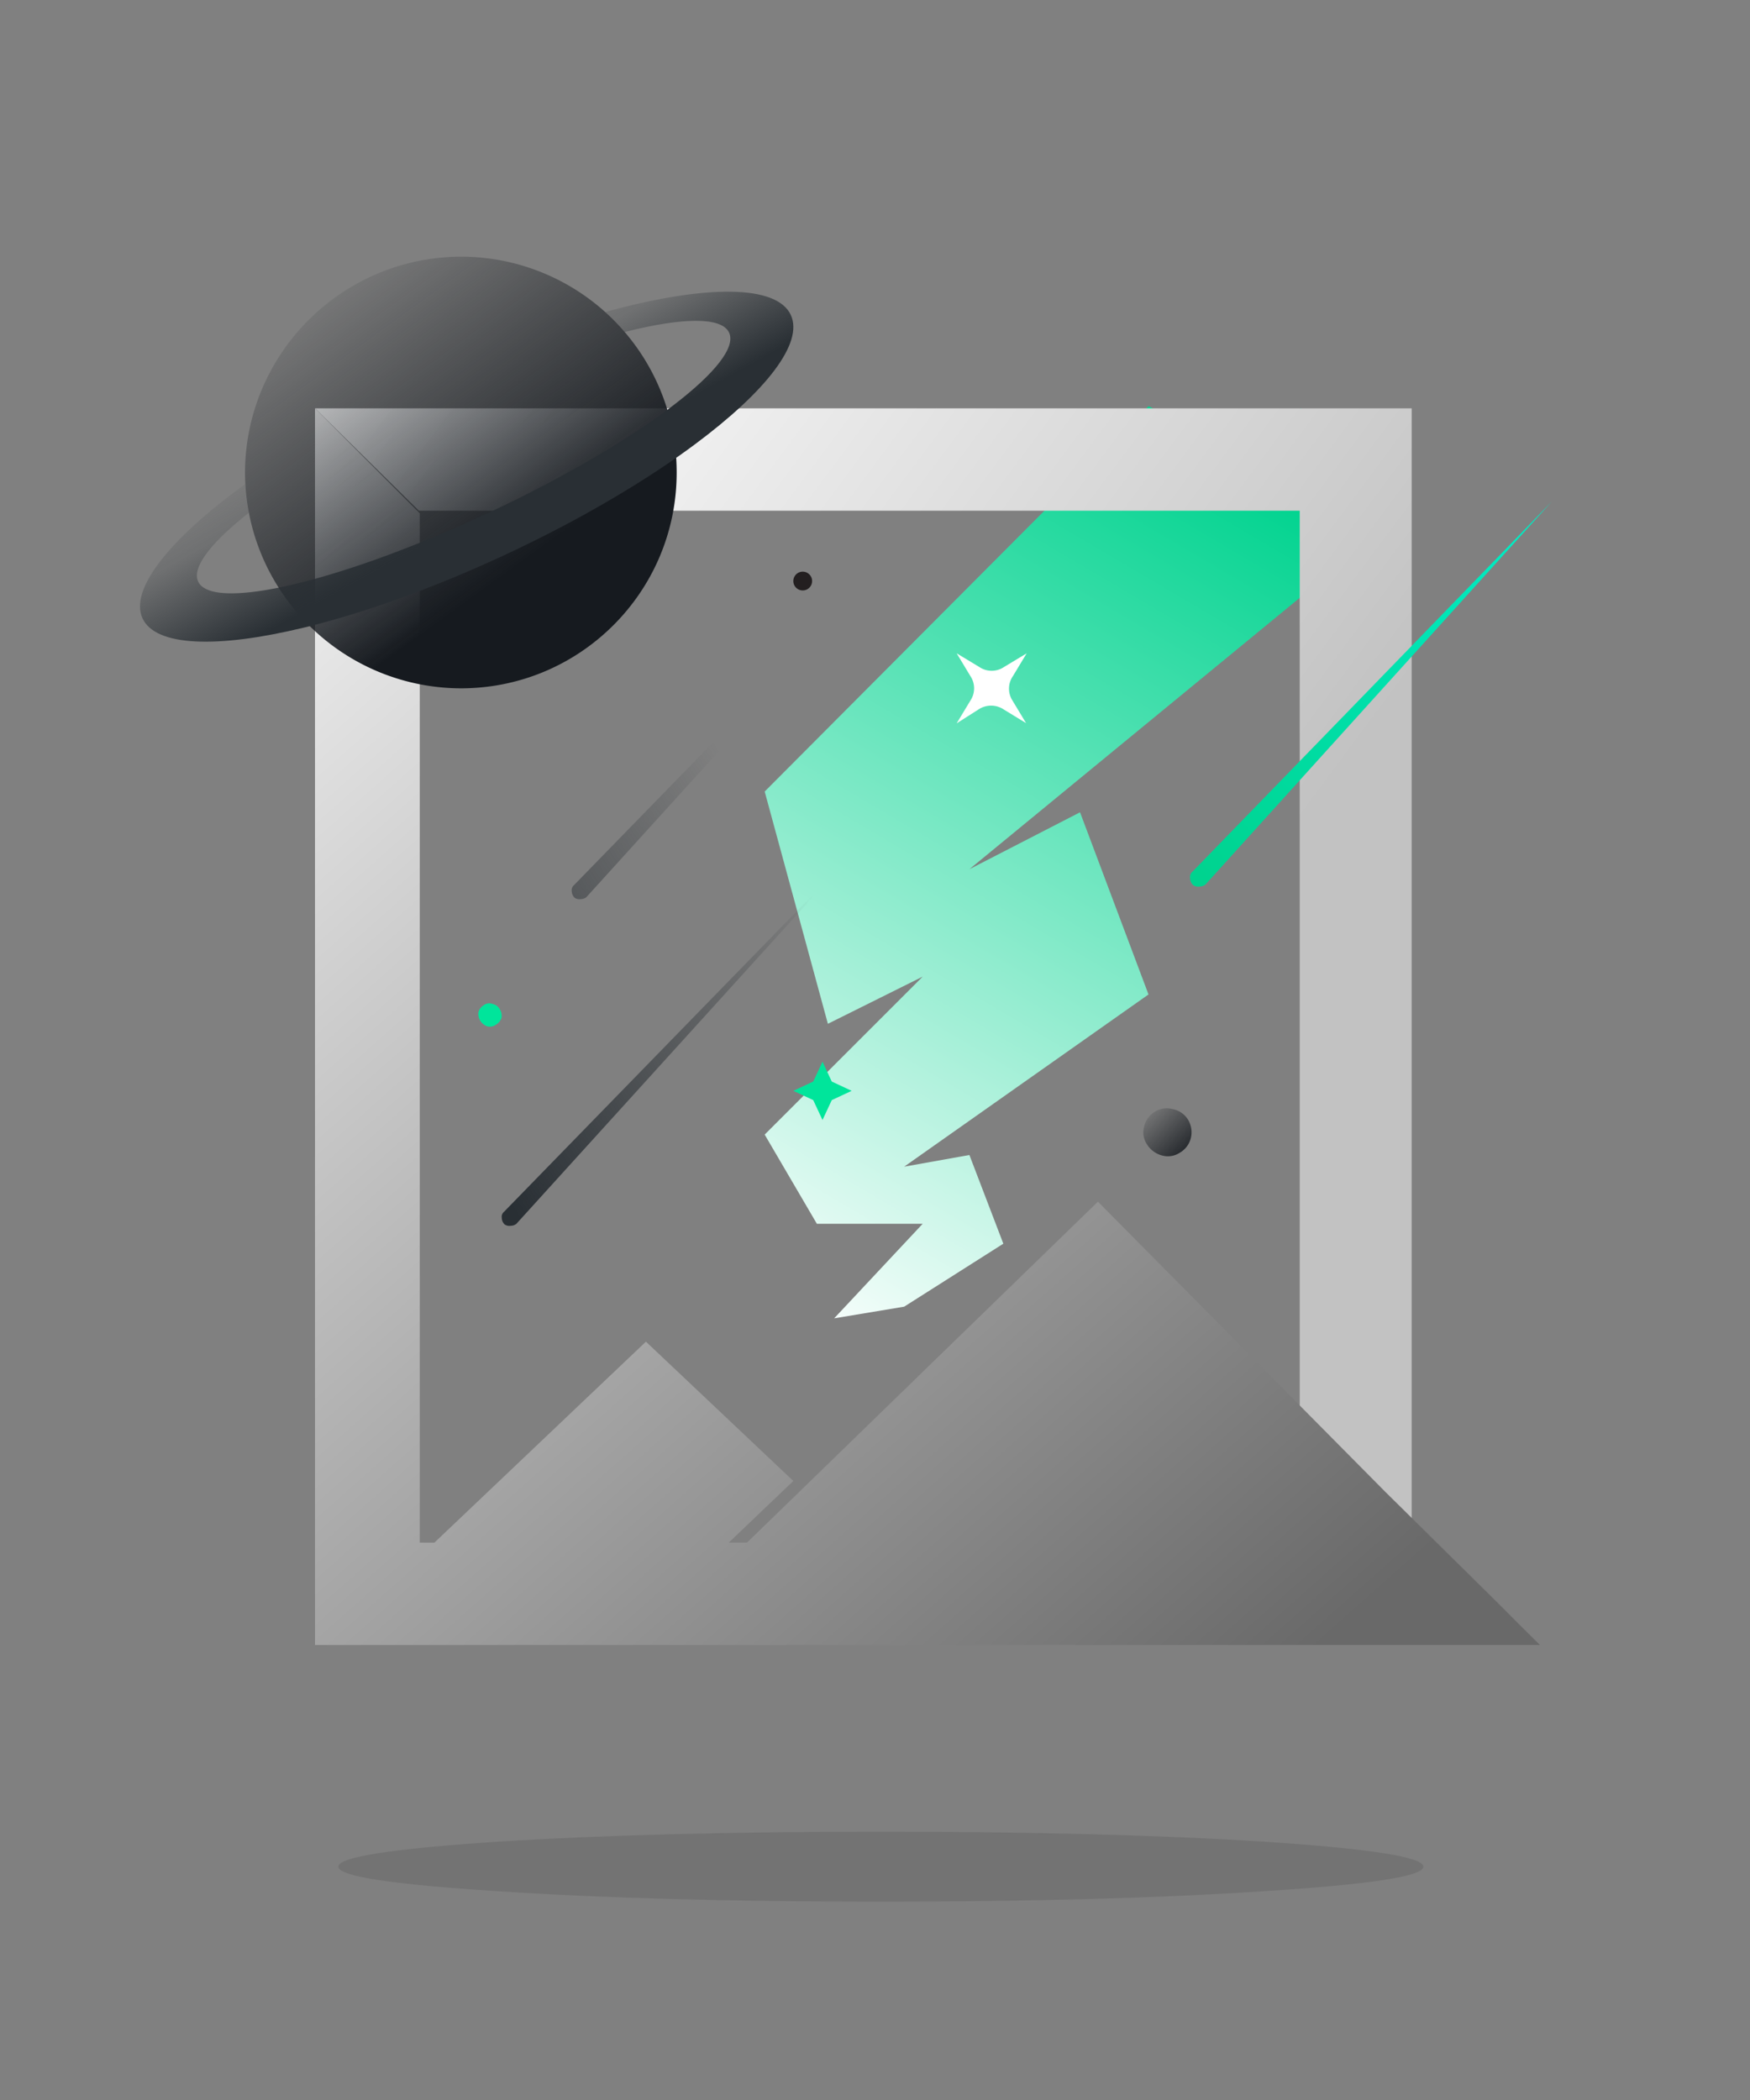
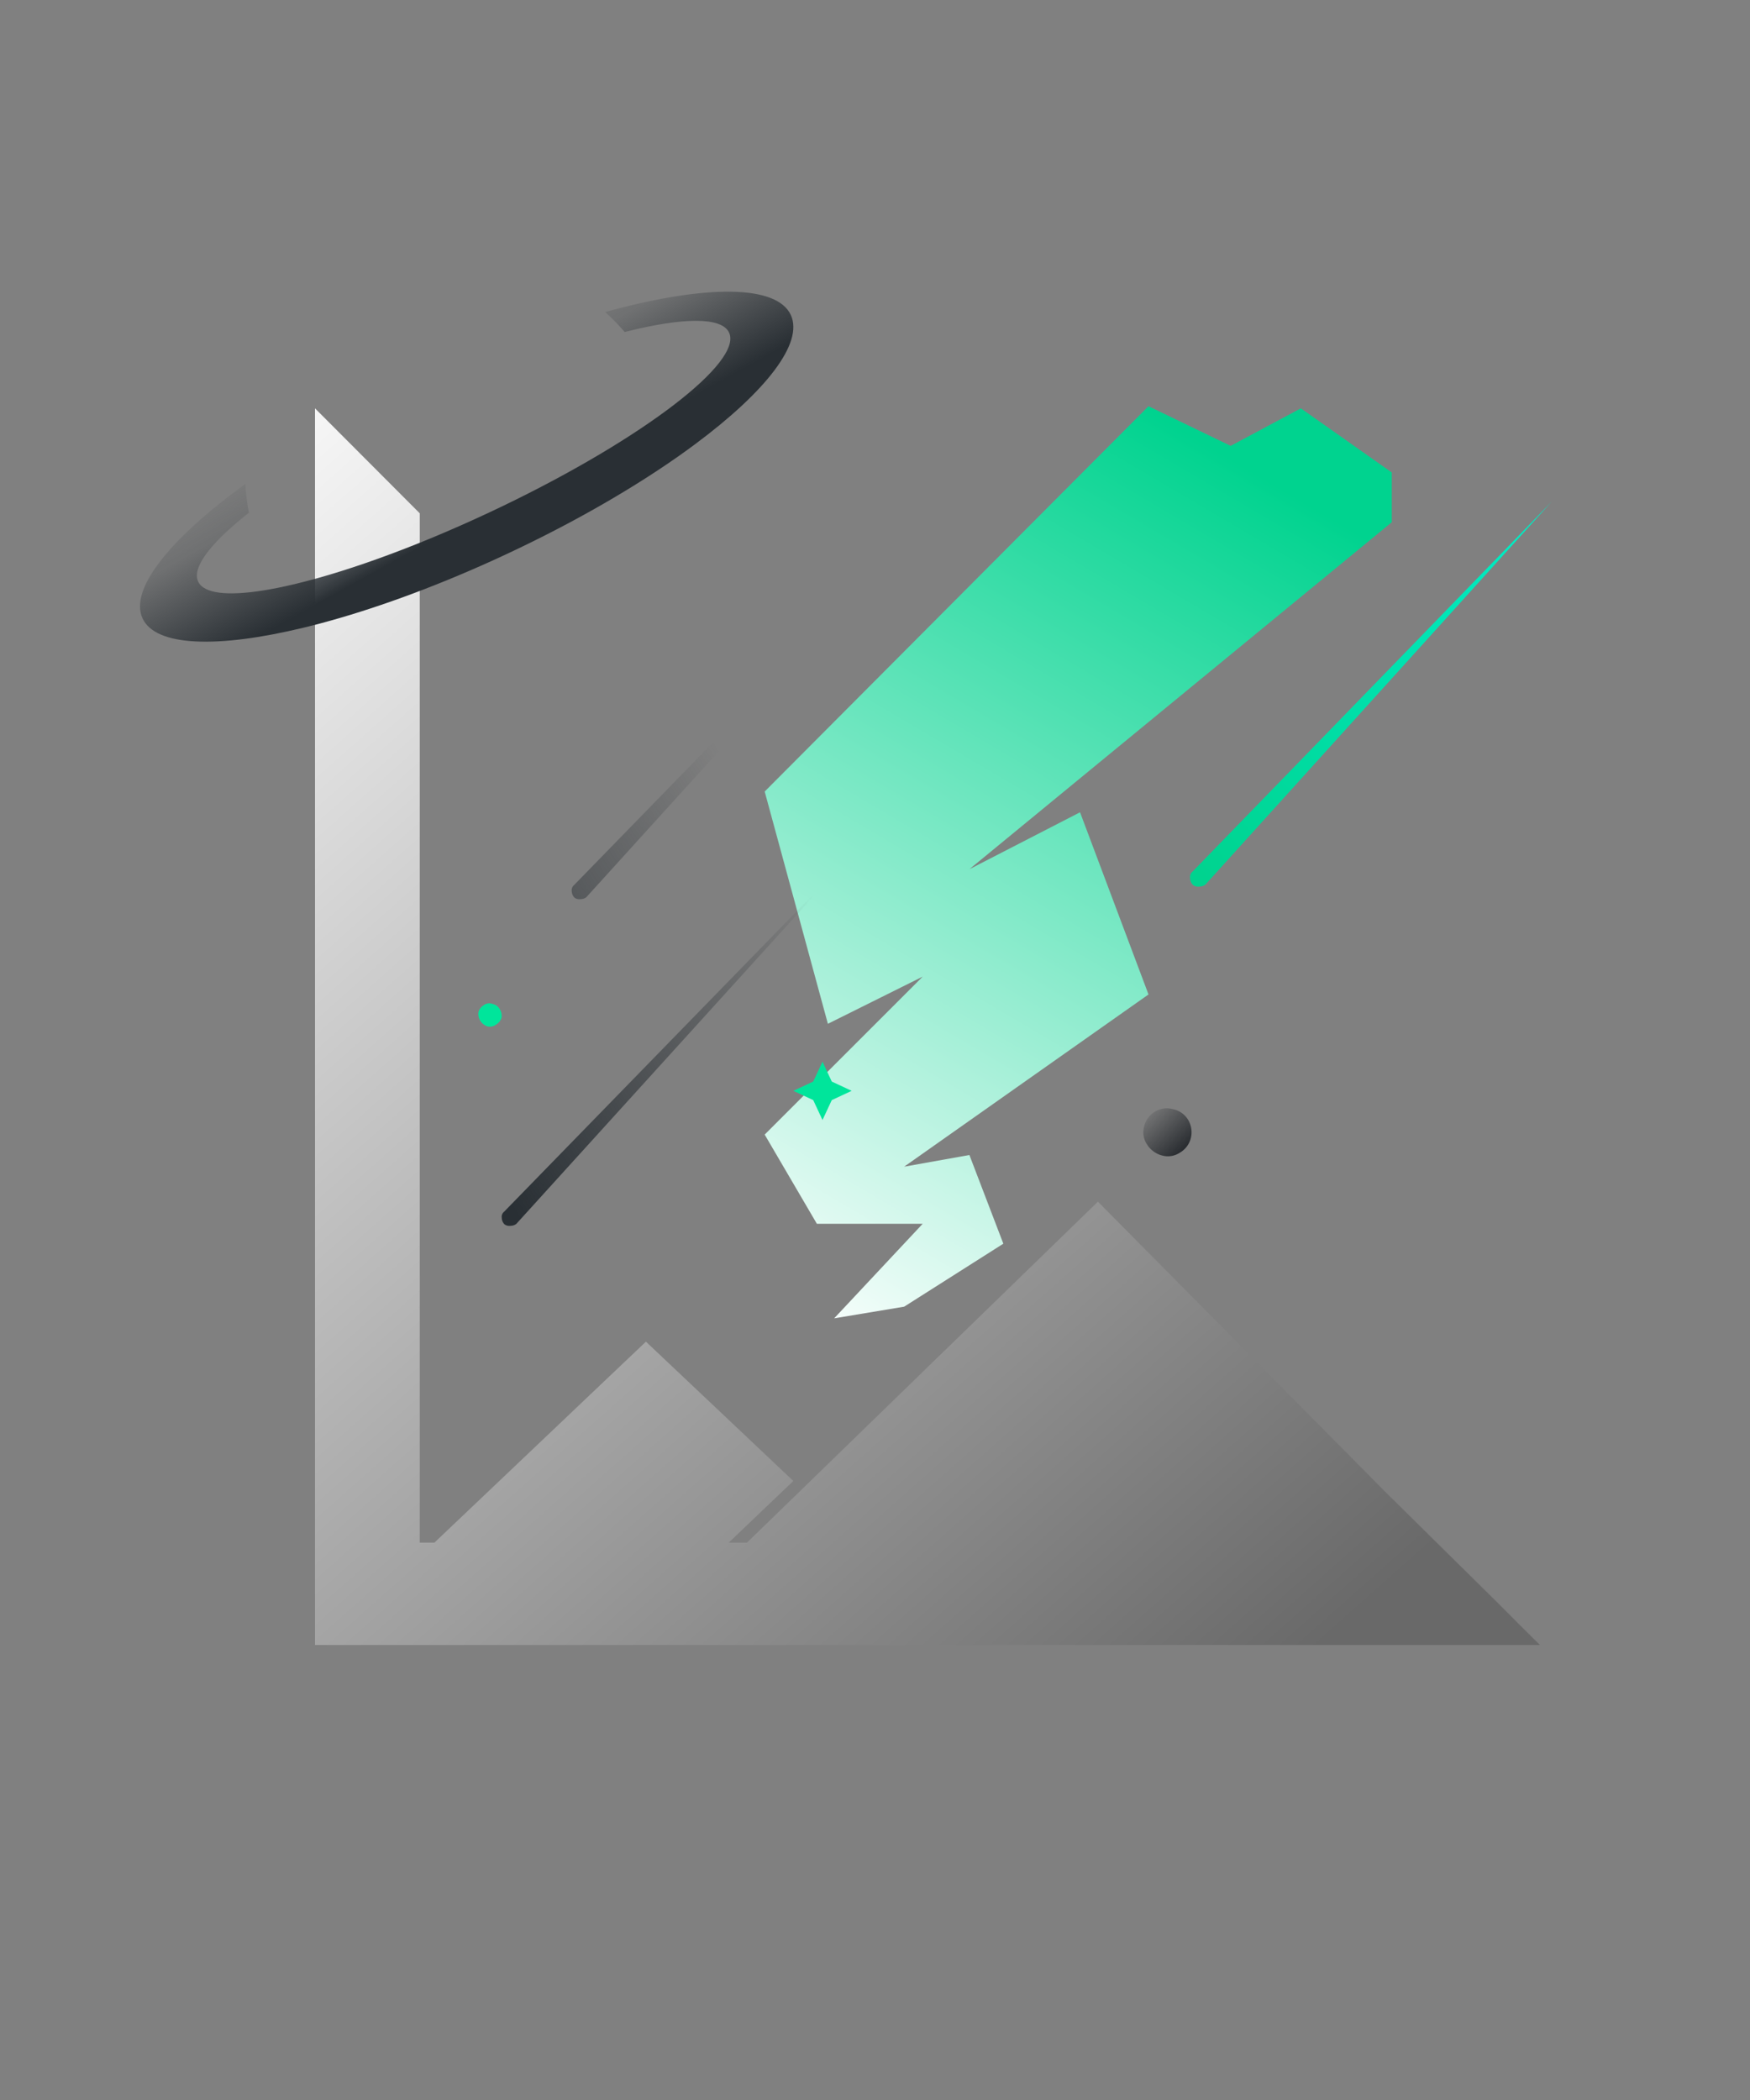
<svg xmlns="http://www.w3.org/2000/svg" viewBox="0 0 150 180">
  <rect x="0" y="0" width="150" height="180" fill="#808080" stroke="none" />
  <defs>
    <linearGradient id="a" x1="107.074%" x2="12.231%" y1="97.514%" y2="16.791%">
      <stop offset="0%" stop-color="#FFF" />
      <stop offset="100%" stop-color="#00D38F" />
    </linearGradient>
    <linearGradient id="b" x1="89.32%" x2="23.539%" y1="-5.482%" y2="50%">
      <stop offset="0%" stop-color="#FFF" />
      <stop offset="100%" stop-color="#C2C2C2" />
    </linearGradient>
    <linearGradient id="c" x1="106.017%" x2="15.217%" y1="-4.955%" y2="97.197%">
      <stop offset="0%" stop-color="#FFF" />
      <stop offset="100%" stop-color="#696969" />
    </linearGradient>
    <linearGradient id="d" x1="89.044%" x2="40.176%" y1="6.398%" y2="73.701%">
      <stop offset="0%" stop-color="#161A1F" stop-opacity="0" />
      <stop offset="2.836%" stop-color="#161A1F" stop-opacity=".028" />
      <stop offset="5.672%" stop-color="#161A1F" stop-opacity=".056" />
      <stop offset="8.509%" stop-color="#161A1F" stop-opacity=".084" />
      <stop offset="11.345%" stop-color="#161A1F" stop-opacity=".112" />
      <stop offset="14.181%" stop-color="#161A1F" stop-opacity=".14" />
      <stop offset="14.181%" stop-color="#161A1F" stop-opacity=".14" />
      <stop offset="31.345%" stop-color="#161A1F" stop-opacity=".312" />
      <stop offset="48.509%" stop-color="#161A1F" stop-opacity=".484" />
      <stop offset="65.672%" stop-color="#161A1F" stop-opacity=".656" />
      <stop offset="82.836%" stop-color="#161A1F" stop-opacity=".828" />
      <stop offset="100%" stop-color="#161A1F" />
    </linearGradient>
    <linearGradient id="e" x1="67.772%" x2="42.456%" y1="32.604%" y2="57.328%">
      <stop offset="0%" stop-color="#292F34" stop-opacity="0" />
      <stop offset="7.042%" stop-color="#292F34" stop-opacity=".038" />
      <stop offset="14.084%" stop-color="#292F34" stop-opacity=".076" />
      <stop offset="21.126%" stop-color="#292F34" stop-opacity=".114" />
      <stop offset="28.168%" stop-color="#292F34" stop-opacity=".152" />
      <stop offset="35.21%" stop-color="#292F34" stop-opacity=".19" />
      <stop offset="35.21%" stop-color="#292F34" stop-opacity=".19" />
      <stop offset="48.168%" stop-color="#292F34" stop-opacity=".352" />
      <stop offset="61.126%" stop-color="#292F34" stop-opacity=".514" />
      <stop offset="74.084%" stop-color="#292F34" stop-opacity=".676" />
      <stop offset="87.042%" stop-color="#292F34" stop-opacity=".838" />
      <stop offset="100%" stop-color="#292F34" />
    </linearGradient>
    <linearGradient id="f" x1="0%" x2="100%" y1=".541%" y2="105.208%">
      <stop offset="0%" stop-color="#161A1F" stop-opacity="0" />
      <stop offset="100%" stop-color="#161A1F" />
    </linearGradient>
    <linearGradient id="g" x1="61.964%" x2="5.575%" y1="39.347%" y2="100%">
      <stop offset="0%" stop-color="#292F34" stop-opacity="0" />
      <stop offset="100%" stop-color="#292F34" />
    </linearGradient>
    <linearGradient id="h" x1="94.123%" x2="5.877%" y1="15.002%" y2="100%">
      <stop offset="0%" stop-color="#00EBC2" />
      <stop offset="100%" stop-color="#00D38F" />
    </linearGradient>
  </defs>
  <g fill="none" fill-rule="evenodd">
    <path fill="url(#a)" fill-rule="nonzero" d="M59.43 21.612l5.647-5.409 41.495 21.244 1 20.608-8.978-1.335 17.065 8.693-1.892 8.652-8.627 2.803 9.721 5.364-6.015.903-9.753-2.508.417-8.128 5.627-.777-24.479-7.567.756-16.664 10.526 1.711-43.625-17.101-1.316-4.051 5.716-7.64z" transform="scale(-1 1) rotate(18 -75.451 -490.703)" />
-     <path fill="url(#b)" fill-rule="nonzero" d="M100.091 21.777L109 13H15v106l9.594-8.777V21.777z" transform="matrix(-1 0 0 1 136 22)" />
    <path fill="url(#c)" fill-rule="nonzero" d="M15 119c1.19-1.166 2.37-2.35 3.56-3.55l9.678-9.555 6.945-7.013 2.084-2.103L52.892 81l30.074 29.222h1.568L79 104.94 91.635 93l18.126 17.222h1.259V22l8.98-9v106z" transform="matrix(-1 0 0 1 147 22)" />
-     <path fill="#000" fill-opacity=".1" fill-rule="nonzero" d="M42.624 162.1c-9.078-.575-13.62-1.275-13.624-2.1-.005-.825 4.537-1.537 13.624-2.137 9.088-.576 20.053-.863 32.897-.863 12.843 0 23.808.287 32.896.863 9.05.6 13.578 1.312 13.583 2.137.005.825-4.537 1.525-13.624 2.1-9.088.6-20.053.9-32.897.9-12.843 0-23.794-.3-32.855-.9z" />
-     <path fill="url(#d)" d="M45.936 19.98a18.51 18.51 0 01-.27 1.967l-.035.18a18.46 18.46 0 01-2.264 5.836l-.25.406a18.648 18.648 0 01-2.669 3.3A18.517 18.517 0 0127.475 37C17.276 36.989 9.01 28.724 9 18.525c0-.43.014-.857.042-1.283l.044-.526a18.492 18.492 0 014.37-10.26l.305-.348a18.509 18.509 0 011.262-1.27l.102-.092A18.495 18.495 0 0127.475 0C37.695.028 45.972 8.306 46 18.525c-.002.32-.012.638-.03.954z" transform="matrix(-1 0 0 1 67 22)" />
    <path fill="url(#e)" d="M40.519 31.43c-4.394-1.171-9.41-2.973-14.621-5.33l-.45-.204-.918-.426c-5.247-2.456-9.973-5.145-13.844-7.784l-.644-.444-.29-.203-.687-.492-.667-.49C2.383 11.58-.907 7.418.218 4.995 1.426 2.4 7.414 2.418 15.513 4.58l.613.167-.102.092-.315.294-.309.303-.324.333-.314.34-.306.347-.112-.028c-4.847-1.219-8.2-1.289-8.836.08-.59 1.266 1.256 3.533 4.74 6.203l.613.462c3.71 2.745 9.05 5.867 15.193 8.748 6.628 3.108 12.87 5.315 17.467 6.323l.597.126.656.126.63.108c3.08.493 5.128.283 5.612-.756.539-1.158-.959-3.153-3.884-5.529l-.465-.371.087-.485c.053-.325.098-.653.135-.984l.048-.498.035-.501.237.173c6.265 4.587 9.723 8.877 8.573 11.353-1.13 2.43-6.452 2.569-13.773.802l-.56-.137-.93-.24z" transform="matrix(-1 0 0 1 68 22)" />
    <path fill="url(#f)" fill-rule="nonzero" d="M88.524 73.071a1.922 1.922 0 00-1.504.201c-.49.284-.837.76-.958 1.312a1.852 1.852 0 00.25 1.505c.297.477.767.82 1.311.958a1.866 1.866 0 001.513-.25c.487-.283.832-.76.95-1.311a2.07 2.07 0 00-.25-1.505 1.963 1.963 0 00-1.312-.91z" transform="translate(12 22)" />
    <path fill="#00E59B" fill-rule="nonzero" d="M42.225 86.054a.784.784 0 00-.763.108 1.02 1.02 0 00-.45.58c-.038.255.014.515.15.737.136.231.354.407.613.496.262.064.54.005.75-.158.222-.132.386-.338.463-.58a1.092 1.092 0 00-.15-.736.96.96 0 00-.613-.447z" />
-     <path fill="#FFF" fill-rule="nonzero" d="M86.829 57.941L88 56l-1.941 1.171a1.893 1.893 0 01-2.118 0L82 56l1.171 1.941c.432.64.432 1.478 0 2.118L82 62l1.893-1.203a1.941 1.941 0 012.118 0l1.94 1.187-1.17-1.941a1.893 1.893 0 01.048-2.102z" />
-     <path fill="#231F20" fill-rule="nonzero" d="M69.368 49.23a.804.804 0 10-1.127 1.149.804.804 0 001.127-1.149z" />
    <path fill="url(#g)" fill-rule="nonzero" d="M37.772 55.068a.804.804 0 00.482-.16L66.294 24 37.209 53.861a.555.555 0 00-.2.523c.002.212.089.415.24.564.152.109.34.152.524.12zm-6 28a.804.804 0 00.482-.16L60.294 52 31.209 81.861a.555.555 0 00-.2.523c.002.212.089.415.24.564.152.109.34.152.524.12z" transform="translate(12 22)" />
    <path fill="url(#h)" fill-rule="nonzero" d="M90.817 53.99a.85.85 0 00.51-.172L121 21 90.22 52.707a.59.59 0 00-.212.556c.003.225.095.44.255.598a.73.73 0 00.554.128z" transform="translate(12 22)" />
    <path fill="#00E59B" d="M69.705 94.295L68 93.5l1.705-.795L70.5 91l.795 1.705L73 93.5l-1.705.795L70.5 96z" />
  </g>
</svg>